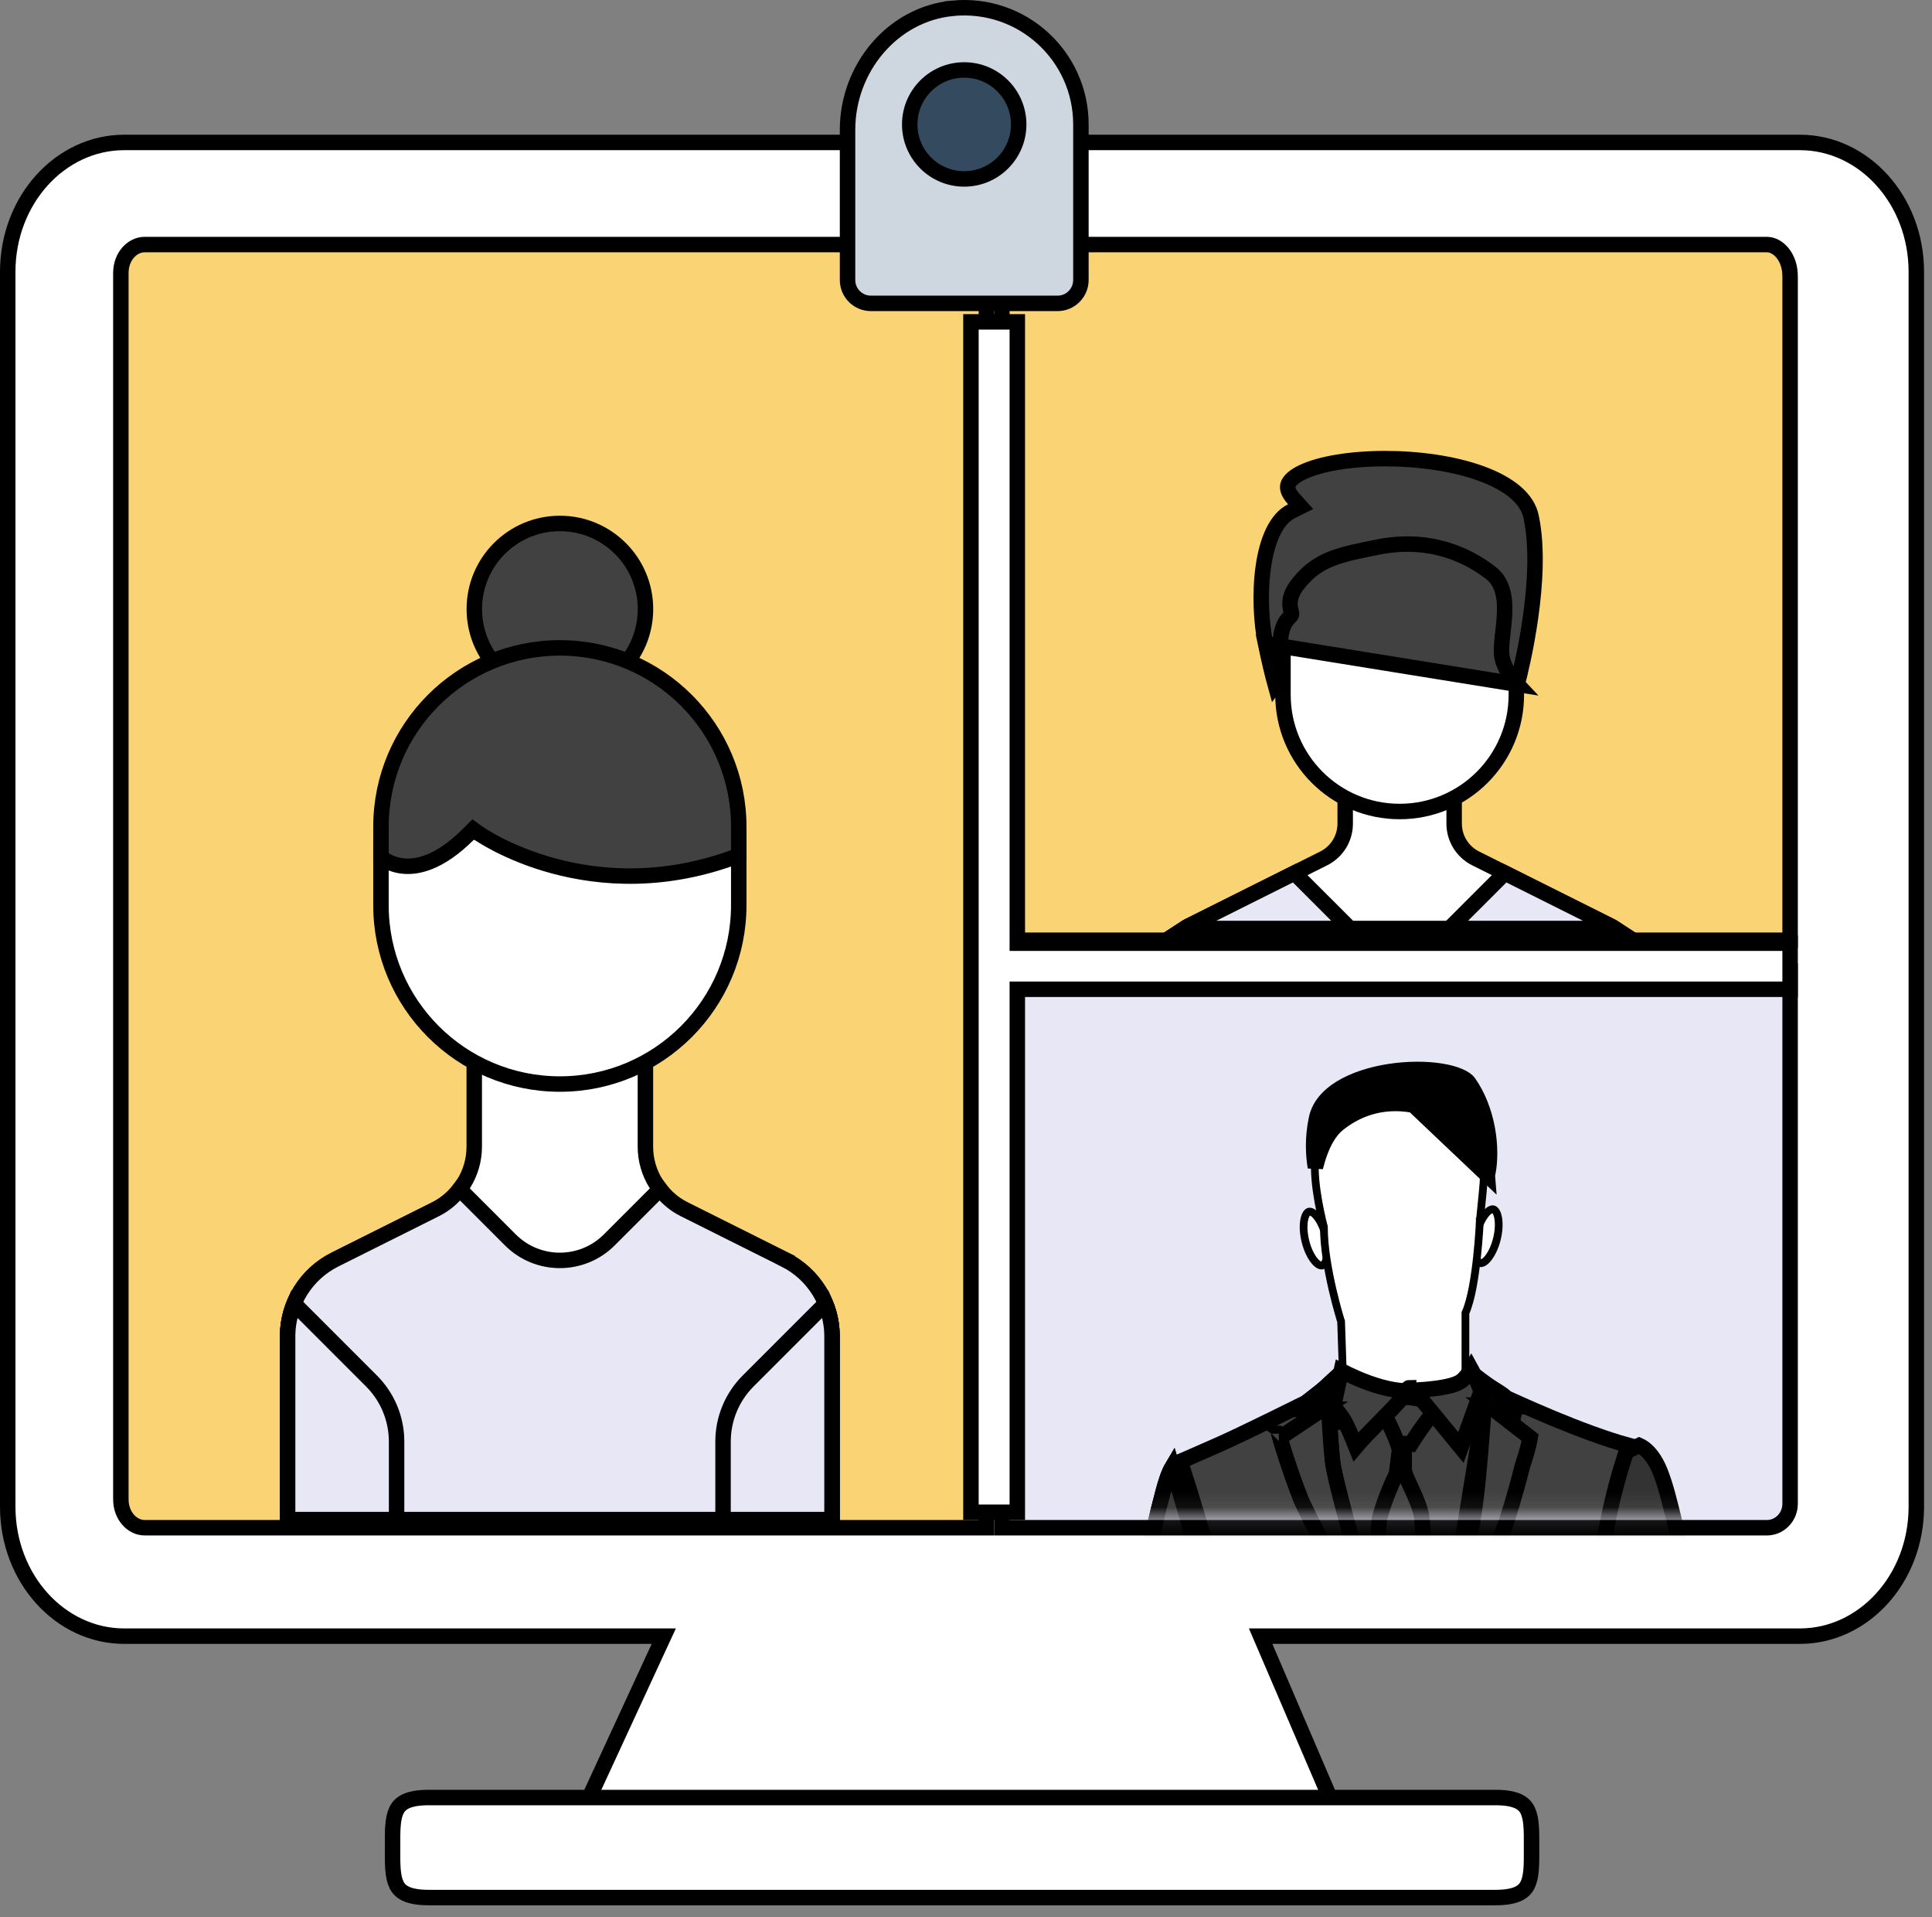
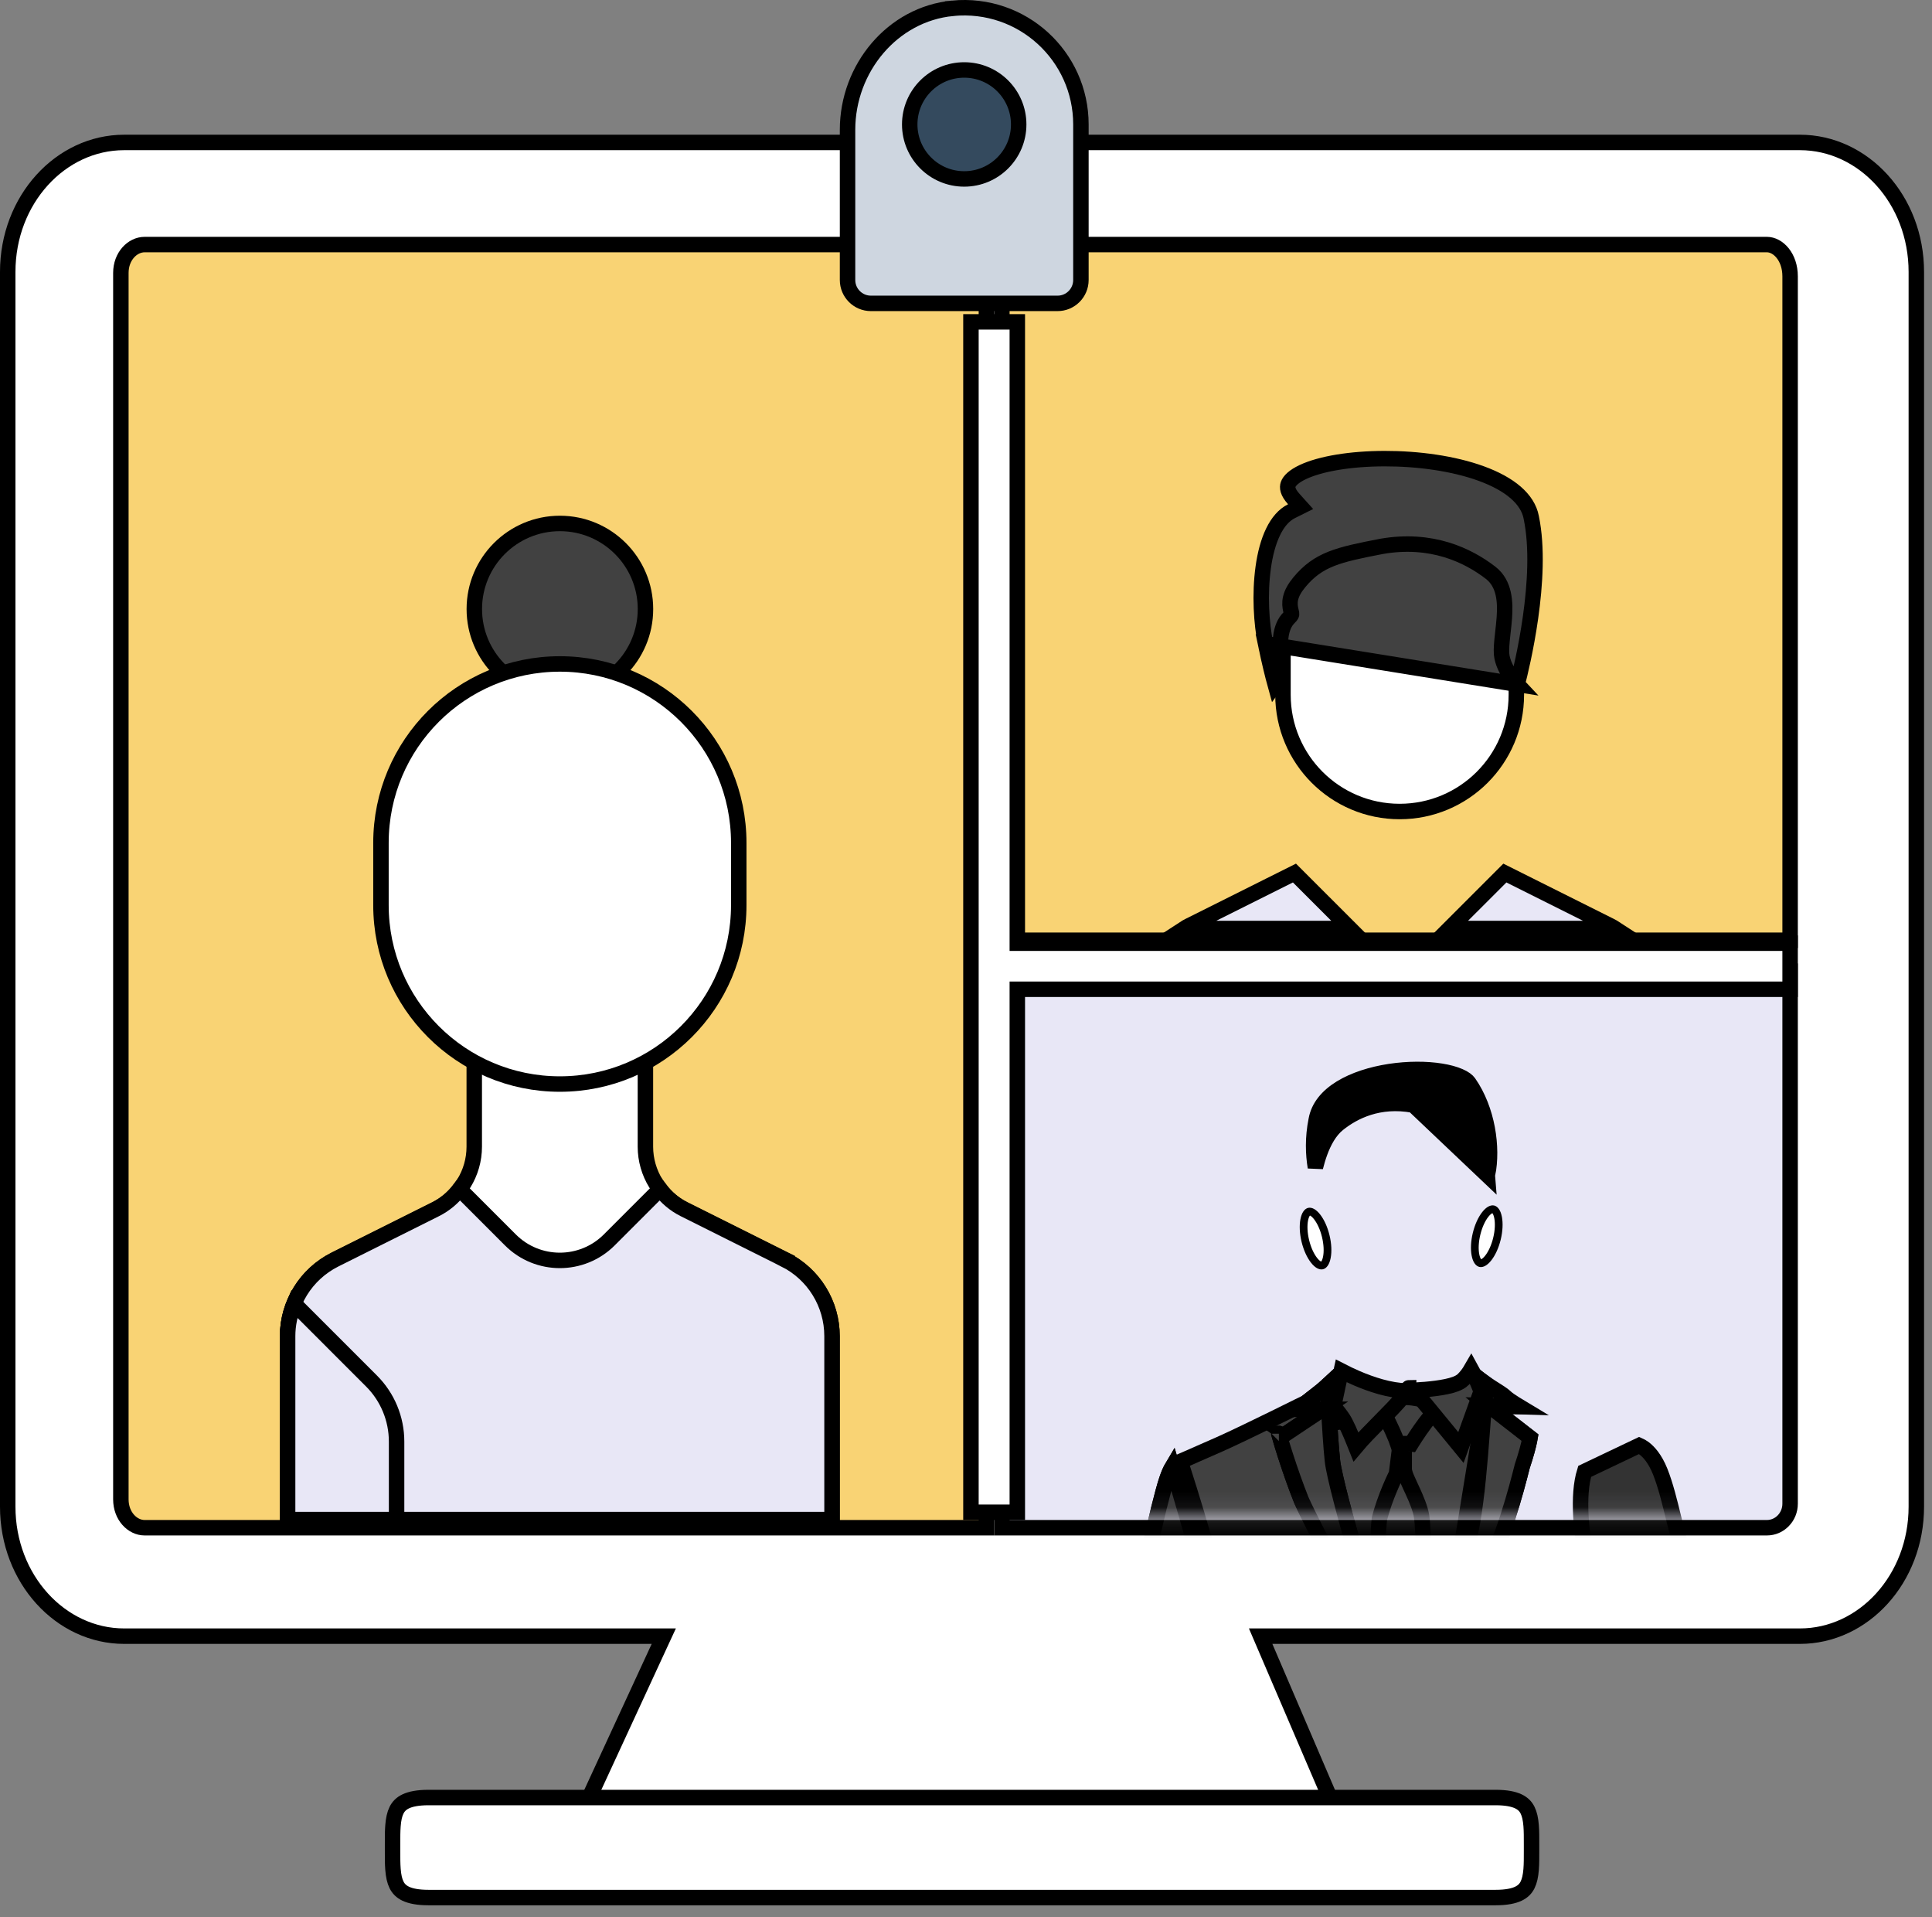
<svg xmlns="http://www.w3.org/2000/svg" width="125" height="124" viewBox="0 0 125 124" fill="none">
  <rect x="0" y="0" width="125" height="124" fill="#808080" stroke="none" />
  <path d="M42.619 106.543L42.947 105.834H42.165H8.031C3.918 105.834 0.5 102.132 0.5 97.459V17.589C0.5 12.915 3.918 9.214 8.031 9.214H116.455C120.569 9.214 123.987 12.915 123.986 17.589V97.459C123.986 102.132 120.569 105.834 116.455 105.834H82.322H81.563L81.862 106.531L86.062 116.32H38.102L42.619 106.543Z" fill="white" stroke="black" />
  <path d="M35.32 80.82C34.511 80.82 33.833 80.206 33.029 79.277C32.928 79.16 32.825 79.039 32.719 78.915C32.434 78.578 32.135 78.226 31.831 77.915C31.49 77.568 31.112 77.239 30.684 77.005V67.096H41.783L42.303 77.005C41.866 77.221 41.382 77.521 40.886 77.847C40.578 78.05 40.257 78.269 39.931 78.49L39.909 78.505C39.575 78.733 39.236 78.963 38.896 79.187C38.214 79.636 37.541 80.05 36.914 80.351C36.279 80.656 35.741 80.82 35.32 80.82Z" fill="white" stroke="black" />
  <path d="M63.82 98.82H9.356C8.57 98.82 7.82 98.066 7.82 96.987V17.653C7.82 16.575 8.57 15.82 9.356 15.82H63.82V98.82Z" fill="#F9D374" stroke="black" />
  <path d="M44.259 78.218L44.259 78.218L50.772 81.474L50.995 81.026L50.772 81.474C52.648 82.412 53.833 84.329 53.832 86.426V98.294H18.609V86.426C18.609 84.329 19.794 82.412 21.67 81.474L28.183 78.218L28.183 78.218C29.716 77.451 30.684 75.884 30.684 74.171V67.096H41.758V74.171C41.758 75.884 42.727 77.451 44.259 78.218Z" fill="white" stroke="black" />
  <path d="M44.259 78.218L44.259 78.218L50.772 81.474L50.995 81.027L50.772 81.474C52.647 82.412 53.832 84.329 53.832 86.427V98.295H18.609V86.427C18.609 84.329 19.794 82.412 21.67 81.474L21.67 81.474L28.183 78.218L28.183 78.218C28.812 77.903 29.332 77.45 29.735 76.916L33.021 80.203C34.788 81.97 37.653 81.97 39.42 80.203L42.707 76.916C43.109 77.45 43.629 77.903 44.259 78.218Z" fill="#E8E7F6" stroke="black" />
-   <path d="M41.762 39.396C41.762 42.454 39.283 44.934 36.225 44.934C33.167 44.934 30.688 42.454 30.688 39.396C30.688 36.338 33.167 33.859 36.225 33.859C39.283 33.859 41.762 36.338 41.762 39.396Z" fill="#414141" stroke="black" />
+   <path d="M41.762 39.396C41.762 42.454 39.283 44.934 36.225 44.934C33.167 44.934 30.688 42.454 30.688 39.396C30.688 36.338 33.167 33.859 36.225 33.859C39.283 33.859 41.762 36.338 41.762 39.396" fill="#414141" stroke="black" />
  <path d="M36.223 70.121C29.83 70.121 24.648 64.939 24.648 58.547V54.522C24.648 48.129 29.831 42.947 36.223 42.947C42.615 42.947 47.797 48.13 47.797 54.522V58.547C47.797 64.939 42.615 70.121 36.223 70.121Z" fill="white" stroke="black" />
-   <path d="M24.51 55.334L24.51 55.334L24.51 55.334ZM24.867 55.606C24.778 55.551 24.705 55.498 24.648 55.454V53.482C24.648 47.09 29.83 41.908 36.223 41.908C42.615 41.908 47.797 47.09 47.797 53.482V55.338C43.017 57.165 38.842 56.825 35.841 56.018C34.306 55.605 33.08 55.07 32.239 54.64C31.818 54.425 31.495 54.236 31.279 54.103C31.171 54.036 31.09 53.983 31.037 53.948C31.01 53.93 30.99 53.917 30.978 53.908L30.965 53.899L30.962 53.898L30.962 53.897L30.962 53.897L30.962 53.897L30.618 53.651L30.318 53.951C28.386 55.883 26.904 56.138 25.971 56.006C25.49 55.938 25.118 55.763 24.867 55.606Z" fill="#414141" stroke="black" />
  <path d="M64.82 60.82V15.82H114.32C115.042 15.82 115.82 16.619 115.82 17.876V60.82H64.82Z" fill="#F9D374" stroke="black" />
  <path d="M114.32 98.82H64.82V62.82H115.82V97.264C115.82 98.137 115.136 98.82 114.32 98.82Z" fill="#E8E7F6" stroke="black" />
  <mask id="mask0" maskUnits="userSpaceOnUse" x="64" y="62" width="53" height="37">
    <path d="M114.32 97.82H64.82V62.82H115.82V96.32C115.82 97.149 115.149 97.82 114.32 97.82Z" fill="#F9D374" stroke="black" />
  </mask>
  <g mask="url(#mask0)">
    <path d="M96.618 78.222C96.713 78.246 96.855 78.382 96.928 78.763C96.995 79.119 96.98 79.603 96.853 80.124C96.726 80.646 96.517 81.083 96.293 81.368C96.054 81.673 95.865 81.729 95.77 81.706C95.674 81.683 95.532 81.546 95.46 81.165C95.392 80.809 95.408 80.325 95.535 79.804C95.662 79.282 95.87 78.845 96.094 78.56C96.333 78.255 96.522 78.199 96.618 78.222Z" fill="white" stroke="black" stroke-width="0.5" />
    <path d="M85.54 81.858C85.445 81.881 85.256 81.825 85.017 81.52C84.793 81.235 84.584 80.798 84.457 80.277C84.33 79.755 84.315 79.271 84.382 78.915C84.455 78.534 84.597 78.398 84.692 78.374C84.787 78.351 84.977 78.407 85.216 78.712C85.44 78.997 85.648 79.434 85.775 79.956C85.902 80.477 85.918 80.961 85.85 81.317C85.778 81.698 85.635 81.835 85.54 81.858Z" fill="white" stroke="black" stroke-width="0.5" />
-     <path d="M95.929 77.148L95.929 77.15L95.743 79.007L95.743 79.007L95.742 79.021L95.992 79.032L95.742 79.021L95.742 79.021L95.742 79.022L95.742 79.024L95.742 79.033L95.74 79.068C95.738 79.099 95.736 79.145 95.733 79.205C95.726 79.324 95.716 79.496 95.702 79.708C95.673 80.132 95.627 80.715 95.558 81.349C95.418 82.631 95.188 84.078 94.835 84.872L94.813 84.921V84.974V90.852H86.949L86.771 85.523L86.77 85.489L86.76 85.456L86.76 85.456L86.76 85.456L86.76 85.455L86.759 85.454L86.757 85.446L86.748 85.417C86.74 85.391 86.728 85.353 86.713 85.302C86.683 85.202 86.64 85.056 86.588 84.871C86.484 84.503 86.346 83.985 86.208 83.386C85.93 82.184 85.657 80.674 85.657 79.403V79.37L85.649 79.339L85.649 79.339L85.649 79.339L85.649 79.338L85.648 79.337L85.647 79.332L85.641 79.309C85.636 79.288 85.628 79.258 85.618 79.219C85.599 79.141 85.571 79.027 85.538 78.885C85.472 78.601 85.385 78.205 85.305 77.757C85.143 76.855 85.01 75.771 85.099 74.974C85.138 74.616 85.321 74.217 85.63 73.805C85.938 73.396 86.361 72.989 86.857 72.616C87.852 71.87 89.114 71.287 90.273 71.108L90.285 71.106L90.296 71.104C91.389 70.831 92.977 70.71 94.191 71.446C95.374 72.165 96.295 73.762 95.929 77.148Z" fill="white" stroke="black" stroke-width="0.5" />
    <path d="M91.451 71.485L91.451 71.485C92.368 71.668 93.068 71.816 93.631 72.046C94.225 72.289 94.664 72.621 95.086 73.148C95.29 73.403 95.421 73.614 95.505 73.806C95.592 74.005 95.618 74.162 95.633 74.281L95.635 74.297C95.648 74.402 95.648 74.405 95.655 74.421C95.659 74.431 95.681 74.481 95.792 74.593C95.943 74.743 96.029 74.938 96.083 75.105C96.139 75.281 96.176 75.477 96.201 75.675C96.216 75.787 96.227 75.904 96.236 76.024L91.451 71.485ZM91.451 71.485L91.442 71.483C89.22 71.079 87.592 71.892 86.584 72.699C86.013 73.156 85.649 73.862 85.406 74.517C85.282 74.852 85.184 75.19 85.105 75.504C84.966 74.653 84.922 73.624 85.158 72.445L85.158 72.445L85.16 72.436C85.312 71.598 85.877 70.915 86.743 70.381C87.612 69.847 88.744 69.492 89.92 69.312C91.093 69.134 92.277 69.135 93.232 69.289C93.71 69.365 94.117 69.478 94.432 69.616C94.754 69.756 94.94 69.906 95.029 70.033C96.242 71.766 96.596 74.224 96.248 75.962L91.451 71.485Z" fill="black" stroke="black" />
    <path d="M84.514 92.269L90.826 91.416H95.961L93.339 107.5H87.49L84.514 92.269Z" fill="#414141" stroke="black" />
    <path d="M90.314 95.41L90.314 95.41L90.314 95.41L90.314 95.41L90.352 95.334L90.362 95.249L90.485 94.268L90.852 94.32V94.321V94.324V94.326V94.329V94.332V94.335V94.337V94.34V94.343V94.346V94.349V94.351V94.354V94.357V94.36V94.362V94.365V94.368V94.371V94.374V94.376V94.379V94.382V94.385V94.388V94.391V94.394V94.396V94.399V94.402V94.405V94.408V94.41V94.413V94.416V94.419V94.422V94.425V94.428V94.43V94.433V94.436V94.439V94.442V94.445V94.448V94.451V94.453V94.456V94.459V94.462V94.465V94.468V94.471V94.474V94.477V94.479V94.482V94.485V94.488V94.491V94.494V94.497V94.5V94.502V94.505V94.508V94.511V94.514V94.517V94.52V94.523V94.526V94.529V94.531V94.534V94.537V94.54V94.543V94.546V94.549V94.552V94.555V94.558V94.561V94.563V94.566V94.569V94.572V94.575V94.578V94.581V94.584V94.587V94.59V94.592V94.595V94.598V94.601V94.604V94.607V94.61V94.613V94.615V94.618V94.621V94.624V94.627V94.63V94.633V94.636V94.639V94.641V94.644V94.647V94.65V94.653V94.656V94.659V94.662V94.664V94.667V94.67V94.673V94.676V94.679V94.681V94.684V94.687V94.69V94.693V94.696V94.699V94.701V94.704V94.707V94.71V94.713V94.716V94.718V94.721V94.724V94.727V94.73V94.732V94.735V94.738V94.741V94.743V94.746V94.749V94.752V94.755V94.757V94.76V94.763V94.766V94.768V94.771V94.774V94.777V94.779V94.782V94.785V94.788V94.79V94.793V94.796V94.798V94.801V94.804V94.806V94.809V94.812V94.815V94.817V94.82V94.823V94.825V94.828V94.831V94.833V94.836V94.838V94.841V94.844V94.846V94.849V94.852V94.854V94.857V94.859V94.862V94.865V94.867V94.87V94.872V94.875V94.877V94.88V94.882V94.885V94.888V94.89V94.893V94.895V94.898V94.9V94.903V94.905V94.907V94.91V94.912V94.915V94.917V94.92V94.922V94.925V94.927V94.93V94.932V94.934V94.937V94.939V94.942V94.944V94.946V94.949V94.951V94.953V94.956V94.958V94.96V94.963V94.965V94.967V94.97V94.972V94.974V94.976V94.979V94.981V94.983V94.985V94.988V94.99V94.992V94.994V94.996V94.999V95.001C90.852 95.131 90.888 95.258 90.917 95.346C90.95 95.445 90.993 95.553 91.041 95.663C91.104 95.811 91.185 95.984 91.268 96.165C91.307 96.248 91.346 96.332 91.385 96.416C91.643 96.979 91.892 97.572 91.973 98.054C92.058 98.565 92.105 99.913 92.129 101.415C92.152 102.896 92.152 104.471 92.152 105.4V105.403V105.406V105.41V105.413V105.416V105.42V105.423V105.426V105.43V105.433V105.437V105.44V105.443V105.447V105.45V105.454V105.457V105.461V105.464V105.468V105.471V105.475V105.478V105.482V105.485V105.489V105.493V105.496V105.5V105.503V105.507V105.511V105.514V105.518V105.522V105.525V105.529V105.533V105.537V105.54V105.544V105.548V105.552V105.555V105.559V105.563V105.567V105.571V105.574V105.578V105.582V105.586V105.59V105.594V105.598V105.602V105.606V105.61V105.614V105.618V105.621V105.625V105.629V105.633V105.637V105.642V105.646V105.65V105.654V105.658V105.662V105.666V105.67V105.674V105.678V105.682V105.687V105.691V105.695V105.699V105.703V105.707V105.712V105.716V105.72V105.724V105.728V105.733V105.737V105.741V105.746V105.75V105.754V105.758V105.763V105.767V105.771V105.776V105.78V105.785V105.789V105.793V105.798V105.802V105.807V105.811V105.815V105.82V105.824V105.829V105.833V105.838V105.842V105.847V105.851V105.856V105.86V105.865V105.869V105.874V105.878V105.883V105.888V105.892V105.897V105.901V105.906V105.911V105.915V105.92V105.924V105.929V105.934V105.938V105.943V105.948V105.953V105.957V105.962V105.967V105.971V105.976V105.981V105.986V105.99V105.995V106V106.005V106.009V106.014V106.019V106.024V106.029V106.034V106.038V106.043V106.048V106.053V106.058V106.063V106.068V106.072V106.077V106.082V106.087V106.092V106.097V106.102V106.107V106.112V106.117V106.122V106.127V106.132V106.137V106.142V106.147V106.152V106.157V106.162V106.167V106.172V106.177V106.182V106.187V106.192V106.197V106.202V106.207V106.212V106.217V106.222V106.228V106.233V106.238V106.243V106.248V106.253V106.258V106.263V106.269V106.274V106.279V106.284V106.289V106.294V106.3V106.305V106.31V106.315V106.32V106.326V106.331V106.336V106.341V106.347V106.352V106.357V106.362V106.368V106.373V106.378V106.383V106.389V106.394V106.399V106.405V106.41V106.415V106.421V106.426V106.431V106.437V106.442V106.447V106.453V106.458V106.463V106.469V106.474V106.479V106.485V106.49V106.496V106.501V106.506V106.512V106.517V106.523V106.528V106.533V106.539V106.544V106.55V106.555V106.56V106.566V106.571V106.577V106.582V106.588V106.593V106.599V106.604V106.61V106.615V106.621V106.626V106.632V106.637V106.643V106.648V106.654V106.659V106.665V106.67V106.676V106.681V106.687V106.692V106.698V106.703V106.709V106.714V106.72V106.725V106.731V106.737V106.742V106.748V106.753V106.759V106.764V106.77V106.776V106.781V106.787V106.792V106.798V106.803V106.809V106.815V106.82V106.826V106.832V106.837V106.843V106.848V106.854V106.86V106.865V106.871V106.876V106.882V106.888V106.893V106.899V106.905V106.91V106.916V106.922V106.927V106.933V106.939V106.944V106.95V106.955V106.961V106.967V106.972V106.978V106.984V106.989V106.995V107.001V107.006V107.012V107.018V107.023V107.029V107.035V107.041V107.046V107.052V107.058V107.063V107.069V107.075V107.08V107.086V107.092V107.097V107.103V107.109V107.115V107.12V107.126V107.132V107.137V107.143V107.149V107.154V107.16V107.166V107.172V107.177V107.183V107.189V107.194V107.2V107.206V107.212V107.217V107.223V107.229V107.234V107.24V107.246V107.251V107.257V107.263V107.269V107.274V107.28V107.286V107.291V107.297V107.303V107.309V107.314V107.32V107.326V107.331V107.337V107.343V107.349V107.354V107.36V107.366V107.371V107.377V107.383V107.389V107.394V107.4V107.406V107.411V107.417V107.423V107.428V107.434V107.44V107.446V107.451V107.457V107.463V107.468V107.474V107.48V107.485V107.491V107.497V107.502V107.508V107.514V107.52V107.525V107.531V107.537V107.542V107.548V107.554V107.559V107.565V107.571V107.576V107.582V107.588V107.593V107.599V107.605V107.61V107.616V107.622V107.627V107.633V107.639V107.644V107.65V107.655V107.661V107.667V107.672V107.678V107.684V107.685H90.369L89.067 104.917L89.067 104.803C89.067 104.658 89.068 104.449 89.069 104.193C89.072 103.68 89.078 102.98 89.09 102.228C89.113 100.732 89.158 99.066 89.246 98.246C89.423 97.548 89.686 96.844 89.91 96.307C90.023 96.036 90.125 95.81 90.198 95.653C90.234 95.574 90.264 95.512 90.284 95.471L90.306 95.424L90.312 95.413L90.313 95.411L90.314 95.41Z" fill="#414141" stroke="black" />
    <path d="M90.549 93.393C90.51 93.396 90.473 93.4 90.436 93.403C90.401 93.299 90.36 93.189 90.315 93.077C90.187 92.756 90.019 92.391 89.854 92.05C89.689 91.707 89.524 91.384 89.401 91.146C89.368 91.083 89.338 91.026 89.312 90.976C89.451 90.749 89.672 90.594 89.975 90.497C90.367 90.371 90.867 90.354 91.384 90.419C91.897 90.483 92.386 90.622 92.736 90.771C92.895 90.839 93.01 90.903 93.082 90.952V91.094C92.899 91.238 92.725 91.42 92.572 91.597C92.329 91.878 92.085 92.207 91.871 92.516C91.656 92.827 91.466 93.124 91.329 93.344C91.317 93.363 91.305 93.382 91.294 93.4C91.026 93.368 90.756 93.377 90.549 93.393Z" fill="#414141" stroke="black" />
    <path d="M94.521 93.632L91.483 89.932C91.713 89.919 91.966 89.902 92.225 89.879C92.681 89.838 93.17 89.779 93.587 89.691C93.795 89.647 93.997 89.593 94.173 89.527C94.339 89.464 94.531 89.372 94.676 89.227C94.892 89.011 95.059 88.775 95.185 88.557C95.283 88.734 95.379 88.931 95.469 89.128C95.592 89.396 95.699 89.655 95.775 89.847C95.797 89.901 95.816 89.95 95.832 89.992L94.521 93.632Z" fill="#414141" stroke="black" />
    <path d="M108.678 99.713C108.797 100.113 108.929 100.49 109.089 100.775C109.273 101.379 109.919 104.285 110.448 107.5H104.349C104.332 107.447 104.315 107.392 104.297 107.334C103.944 106.188 103.311 104.135 102.843 101.931C102.567 100.633 102.352 99.297 102.284 98.075C102.221 96.94 102.288 95.942 102.527 95.176L106.056 93.496C106.134 93.53 106.243 93.588 106.371 93.683C106.663 93.903 107.074 94.337 107.414 95.187C107.759 96.051 108.024 97.135 108.276 98.166C108.283 98.195 108.29 98.224 108.298 98.253C108.425 98.774 108.549 99.279 108.678 99.713Z" fill="#333333" stroke="black" />
    <path d="M76.583 95.202C76.498 94.938 76.425 94.713 76.368 94.536C76.491 94.483 76.639 94.419 76.808 94.345C77.343 94.113 78.087 93.787 78.924 93.415C79.77 93.039 81.218 92.339 82.446 91.736C83.062 91.434 83.626 91.155 84.036 90.951C84.088 90.925 84.138 90.9 84.186 90.877L84.548 91.964L84.559 92.03C84.57 92.1 84.587 92.201 84.609 92.332C84.653 92.593 84.718 92.968 84.801 93.427C84.967 94.345 85.206 95.599 85.498 96.941C85.789 98.282 86.135 99.717 86.514 100.995C86.89 102.262 87.31 103.417 87.763 104.171L87.769 104.182L87.776 104.192C88.366 105.078 88.966 106.347 89.472 107.5H79.592C79.59 106.847 79.578 106.216 79.52 105.672C79.483 105.329 79.426 105.002 79.334 104.713C79.259 104.482 79.156 104.255 79.004 104.063C78.706 102.36 78.022 99.906 77.413 97.875C77.098 96.827 76.801 95.883 76.583 95.202Z" fill="#414141" stroke="black" />
-     <path d="M95.855 101.771L95.855 101.771L95.855 101.771L95.906 101.691L95.924 101.598L98.099 90.709C98.184 90.747 98.278 90.79 98.379 90.835C98.912 91.074 99.656 91.4 100.5 91.751C101.997 92.371 103.831 93.076 105.359 93.492C105.275 93.732 105.169 94.048 105.049 94.427C104.76 95.339 104.396 96.621 104.09 98.103C103.521 100.862 103.141 104.376 103.883 107.5H93.01C93.663 105.874 94.33 104.511 94.855 103.522C95.152 102.961 95.404 102.521 95.58 102.222C95.668 102.073 95.738 101.959 95.785 101.883C95.808 101.845 95.826 101.816 95.838 101.797L95.851 101.777L95.854 101.772L95.855 101.771L95.855 101.771Z" fill="#414141" stroke="black" />
    <path d="M96.122 90.173C96.122 89.978 96.11 89.75 96.093 89.52C96.181 89.593 96.272 89.665 96.362 89.734C96.445 89.798 96.524 89.858 96.6 89.915C96.825 90.085 97.009 90.225 97.125 90.341L97.125 90.341C97.257 90.473 97.475 90.717 97.697 90.973H96.393L97.543 91.868L98.993 92.995C98.985 93.043 98.975 93.098 98.962 93.162C98.897 93.486 98.764 94.023 98.49 94.843L98.484 94.861L98.48 94.88C98.106 96.374 97.195 99.821 95.94 101.979C95.21 103.078 93.985 105.345 93.062 107.5H92.785C93.663 104.816 94.643 101.506 94.995 99.757C95.377 98.314 95.611 96.098 95.772 94.184C95.827 93.529 95.875 92.901 95.917 92.346C95.936 92.084 95.955 91.838 95.972 91.614C96 91.261 96.025 90.963 96.049 90.73C96.074 90.485 96.094 90.347 96.107 90.294L96.122 90.235V90.173Z" fill="#415A6B" stroke="black" />
    <path d="M85.573 91.158H84.044C84.247 90.937 84.519 90.712 84.855 90.451C84.901 90.416 84.947 90.379 84.995 90.343C85.279 90.124 85.591 89.882 85.893 89.602C85.91 89.954 85.93 90.356 85.952 90.779C86.021 92.099 86.115 93.646 86.21 94.499C86.261 94.959 86.48 95.912 86.78 97.07C87.083 98.243 87.479 99.664 87.898 101.085C88.317 102.505 88.76 103.927 89.158 105.102C89.503 106.122 89.825 106.99 90.073 107.5H89.776C88.073 104.622 84.915 98.648 84.196 97.035C83.831 96.122 83.465 95.07 83.19 94.22C83.052 93.794 82.937 93.422 82.858 93.147C82.842 93.093 82.828 93.042 82.815 92.997L84.199 92.074L85.573 91.158ZM82.746 92.722C82.747 92.722 82.747 92.724 82.747 92.726C82.747 92.723 82.746 92.722 82.746 92.722Z" fill="#415A6B" stroke="black" />
    <path d="M79.097 107.686H73.288C73.303 107.169 73.337 106.71 73.372 106.327C73.385 106.182 73.399 106.042 73.412 105.91C73.44 105.63 73.464 105.391 73.467 105.24C73.559 104.246 73.922 102.291 74.338 100.352C74.756 98.4 75.215 96.522 75.484 95.716C75.616 95.319 75.742 95.055 75.846 94.881C75.885 95.009 75.928 95.154 75.975 95.313C76.178 95.991 76.456 96.929 76.757 97.972C77.359 100.054 78.048 102.536 78.417 104.19C78.512 104.851 78.653 105.508 78.79 106.146L78.792 106.155C78.903 106.675 79.012 107.182 79.097 107.686Z" fill="#415A6B" stroke="black" />
    <path d="M87.725 93.591C87.695 93.516 87.665 93.438 87.633 93.359C87.407 92.794 87.109 92.09 86.889 91.758C86.717 91.501 86.553 91.299 86.434 91.152C86.413 91.127 86.393 91.103 86.376 91.08C86.337 91.033 86.31 90.997 86.29 90.971C86.293 90.959 86.295 90.947 86.297 90.933C86.314 90.84 86.339 90.715 86.37 90.565C86.431 90.268 86.512 89.887 86.594 89.51C86.658 89.214 86.723 88.921 86.777 88.675C87.048 88.815 87.398 88.985 87.796 89.156C88.703 89.544 89.916 89.959 91.041 89.976C90.978 90.078 90.887 90.204 90.766 90.354C90.59 90.572 90.367 90.819 90.115 91.085C89.862 91.351 89.586 91.63 89.303 91.917L89.275 91.945C89.002 92.221 88.723 92.503 88.46 92.779C88.202 93.049 87.948 93.324 87.725 93.591ZM91.271 89.991C91.271 89.991 91.27 89.991 91.268 89.99C91.27 89.991 91.271 89.991 91.271 89.991ZM91.14 89.773C91.14 89.766 91.141 89.763 91.142 89.763C91.142 89.763 91.142 89.766 91.14 89.773ZM86.254 90.916C86.255 90.916 86.256 90.918 86.257 90.921C86.255 90.917 86.254 90.916 86.254 90.916Z" fill="#414141" stroke="black" />
    <path d="M96.122 90.173C96.122 89.963 96.109 89.716 96.089 89.468C96.227 89.568 96.38 89.668 96.526 89.761C96.586 89.799 96.645 89.837 96.703 89.873C96.828 89.951 96.945 90.025 97.055 90.099C97.22 90.208 97.327 90.289 97.381 90.344L97.381 90.344C97.521 90.484 97.781 90.657 98.032 90.814C98.122 90.87 98.216 90.928 98.314 90.987L97.866 90.973L96.332 90.926L97.543 91.868L98.993 92.995C98.985 93.043 98.975 93.098 98.962 93.162C98.897 93.486 98.764 94.023 98.49 94.843L98.484 94.861L98.48 94.88C98.106 96.374 97.195 99.821 95.94 101.979C95.21 103.078 93.985 105.345 93.062 107.5H92.785C93.663 104.816 94.643 101.506 94.995 99.757C95.377 98.314 95.611 96.098 95.772 94.184C95.827 93.529 95.875 92.901 95.917 92.346C95.936 92.084 95.955 91.838 95.972 91.614C96 91.261 96.025 90.963 96.049 90.73C96.074 90.485 96.094 90.347 96.107 90.294L96.122 90.235V90.173Z" fill="#414141" stroke="black" />
    <path d="M85.573 91.158H84.044C84.247 90.937 84.519 90.712 84.855 90.451C84.901 90.416 84.947 90.379 84.995 90.343C85.279 90.124 85.591 89.882 85.893 89.602C85.91 89.954 85.93 90.356 85.952 90.779C86.021 92.099 86.115 93.646 86.21 94.499C86.261 94.959 86.48 95.912 86.78 97.07C87.083 98.243 87.479 99.664 87.898 101.085C88.317 102.505 88.76 103.927 89.158 105.102C89.503 106.122 89.825 106.99 90.073 107.5H89.776C88.073 104.622 84.915 98.648 84.196 97.035C83.831 96.122 83.465 95.07 83.19 94.22C83.052 93.794 82.937 93.422 82.858 93.147C82.842 93.093 82.828 93.042 82.815 92.997L84.199 92.074L85.573 91.158ZM82.746 92.722C82.747 92.722 82.747 92.724 82.747 92.726C82.747 92.723 82.746 92.722 82.746 92.722Z" fill="#414141" stroke="black" />
    <path d="M79.097 107.686H73.288C73.303 107.169 73.337 106.71 73.372 106.327C73.385 106.182 73.399 106.042 73.412 105.91C73.44 105.63 73.464 105.391 73.467 105.24C73.559 104.246 73.922 102.291 74.338 100.352C74.756 98.4 75.215 96.522 75.484 95.716C75.616 95.319 75.742 95.055 75.846 94.881C75.885 95.009 75.928 95.154 75.975 95.313C76.178 95.991 76.456 96.929 76.757 97.972C77.359 100.054 78.048 102.536 78.417 104.19C78.512 104.851 78.653 105.508 78.79 106.146L78.792 106.155C78.903 106.675 79.012 107.182 79.097 107.686Z" fill="#333333" stroke="black" />
  </g>
  <path d="M54.836 8.395C54.836 4.42 57.741 0.908 61.642 0.536L61.642 0.535C66.147 0.106 69.935 3.635 69.935 8.049V18.111C69.935 18.947 69.258 19.624 68.423 19.624H56.348C55.513 19.624 54.836 18.947 54.836 18.111V8.395Z" fill="#CED6E0" stroke="black" />
  <path d="M96.769 122.742H27.721C27.029 122.742 26.567 122.642 26.255 122.496C25.957 122.355 25.777 122.164 25.657 121.924C25.529 121.669 25.459 121.341 25.426 120.921C25.397 120.56 25.398 120.168 25.399 119.731C25.399 119.657 25.399 119.583 25.399 119.507C25.399 119.431 25.399 119.357 25.399 119.284C25.398 118.847 25.397 118.454 25.426 118.093C25.459 117.673 25.529 117.345 25.657 117.09C25.777 116.85 25.957 116.659 26.255 116.518C26.567 116.372 27.029 116.272 27.721 116.272H96.769C97.461 116.272 97.923 116.372 98.235 116.518C98.533 116.659 98.713 116.85 98.833 117.09C98.96 117.345 99.031 117.673 99.064 118.093C99.093 118.454 99.092 118.846 99.091 119.283C99.091 119.357 99.091 119.431 99.091 119.507C99.091 119.583 99.091 119.657 99.091 119.73C99.092 120.167 99.093 120.56 99.064 120.921C99.031 121.341 98.96 121.669 98.833 121.924C98.713 122.164 98.533 122.355 98.235 122.496C97.923 122.642 97.461 122.742 96.769 122.742Z" fill="white" stroke="black" />
  <path d="M65.909 8.05C65.909 9.996 64.331 11.574 62.384 11.574C60.438 11.574 58.859 9.996 58.859 8.05C58.859 6.103 60.438 4.525 62.384 4.525C64.331 4.525 65.909 6.103 65.909 8.05Z" fill="#344A5E" stroke="black" />
-   <path d="M87.034 48.984H94.083V53.278C94.083 54.229 94.621 55.099 95.472 55.525L104.209 59.894C104.209 59.894 104.209 59.894 104.209 59.894C104.308 59.943 104.403 59.998 104.495 60.059H76.621C76.713 59.998 76.808 59.943 76.907 59.894L85.645 55.525L85.645 55.525C86.496 55.099 87.034 54.229 87.034 53.278V48.984Z" fill="white" stroke="black" />
  <path d="M90.557 52.492C86.388 52.492 83.008 49.112 83.008 44.943V40.918C83.008 36.749 86.388 33.369 90.557 33.369C94.727 33.369 98.107 36.749 98.107 40.918V44.943C98.107 49.112 94.727 52.492 90.557 52.492Z" fill="white" stroke="black" />
  <path d="M98.166 44.265C98.087 44.181 97.997 44.079 97.905 43.962C97.606 43.584 97.297 43.078 97.18 42.513C97.127 42.259 97.136 41.903 97.18 41.44C97.195 41.278 97.215 41.098 97.236 40.91C97.271 40.603 97.308 40.273 97.33 39.966C97.4 38.99 97.369 37.765 96.443 37.05C94.972 35.915 92.607 34.778 89.373 35.344L89.365 35.346L89.365 35.346C87.986 35.612 86.963 35.821 86.146 36.143C85.3 36.476 84.675 36.93 84.067 37.663C83.757 38.036 83.58 38.367 83.504 38.682C83.427 39.007 83.47 39.267 83.512 39.455C83.523 39.502 83.531 39.54 83.539 39.571C83.564 39.68 83.569 39.702 83.565 39.736C83.564 39.742 83.562 39.756 83.546 39.784C83.528 39.816 83.49 39.869 83.411 39.946C83.091 40.255 82.951 40.676 82.886 41.066C82.82 41.46 82.822 41.889 82.84 42.276C82.849 42.472 82.862 42.665 82.874 42.842L82.874 42.846C82.887 43.025 82.898 43.186 82.904 43.331C82.91 43.478 82.91 43.594 82.903 43.681C82.9 43.72 82.896 43.746 82.893 43.761L82.506 44.289C82.349 43.721 82.134 42.861 81.88 41.637L98.166 44.265ZM98.166 44.265C98.311 43.704 98.734 41.995 99.025 39.937C99.323 37.828 99.474 35.406 99.074 33.481L99.074 33.481L99.073 33.472C98.846 32.27 97.678 31.304 95.84 30.633C94.034 29.973 91.737 29.662 89.575 29.666C87.402 29.67 85.443 29.991 84.289 30.537C83.702 30.815 83.426 31.102 83.344 31.334C83.279 31.519 83.289 31.816 83.71 32.283L84.15 32.771L83.561 33.065C83.078 33.306 82.681 33.759 82.37 34.4C82.059 35.04 81.851 35.835 81.731 36.7C81.489 38.431 81.612 40.347 81.88 41.637L98.166 44.265Z" fill="#414141" stroke="black" />
  <path d="M104.208 59.894L104.209 59.894C104.308 59.944 104.403 59.999 104.495 60.059H93.777L97.365 56.472L104.208 59.894Z" fill="#E8E7F6" stroke="black" />
  <path d="M87.339 60.059H76.621C76.713 59.999 76.808 59.944 76.907 59.894L76.907 59.894L83.751 56.472L87.339 60.059Z" fill="#E8E7F6" stroke="black" />
  <path d="M25.659 93.245V93.245V98.294H18.609V86.426C18.609 85.693 18.76 84.984 19.034 84.327L24.037 89.33C24.037 89.33 24.037 89.33 24.037 89.33C25.076 90.368 25.659 91.777 25.659 93.245Z" fill="#E8E7F6" stroke="black" />
-   <path d="M48.403 89.33L48.403 89.33L53.406 84.327C53.68 84.984 53.831 85.693 53.831 86.426V98.294H46.781V93.245L46.781 93.245C46.781 91.777 47.364 90.368 48.403 89.33Z" fill="#E8E7F6" stroke="black" />
  <path d="M65.82 60.51V61.01H66.32H115.82V63.99H66.32H65.82V64.49V97.82H62.82V20.82H65.82V60.51Z" fill="white" stroke="black" />
</svg>